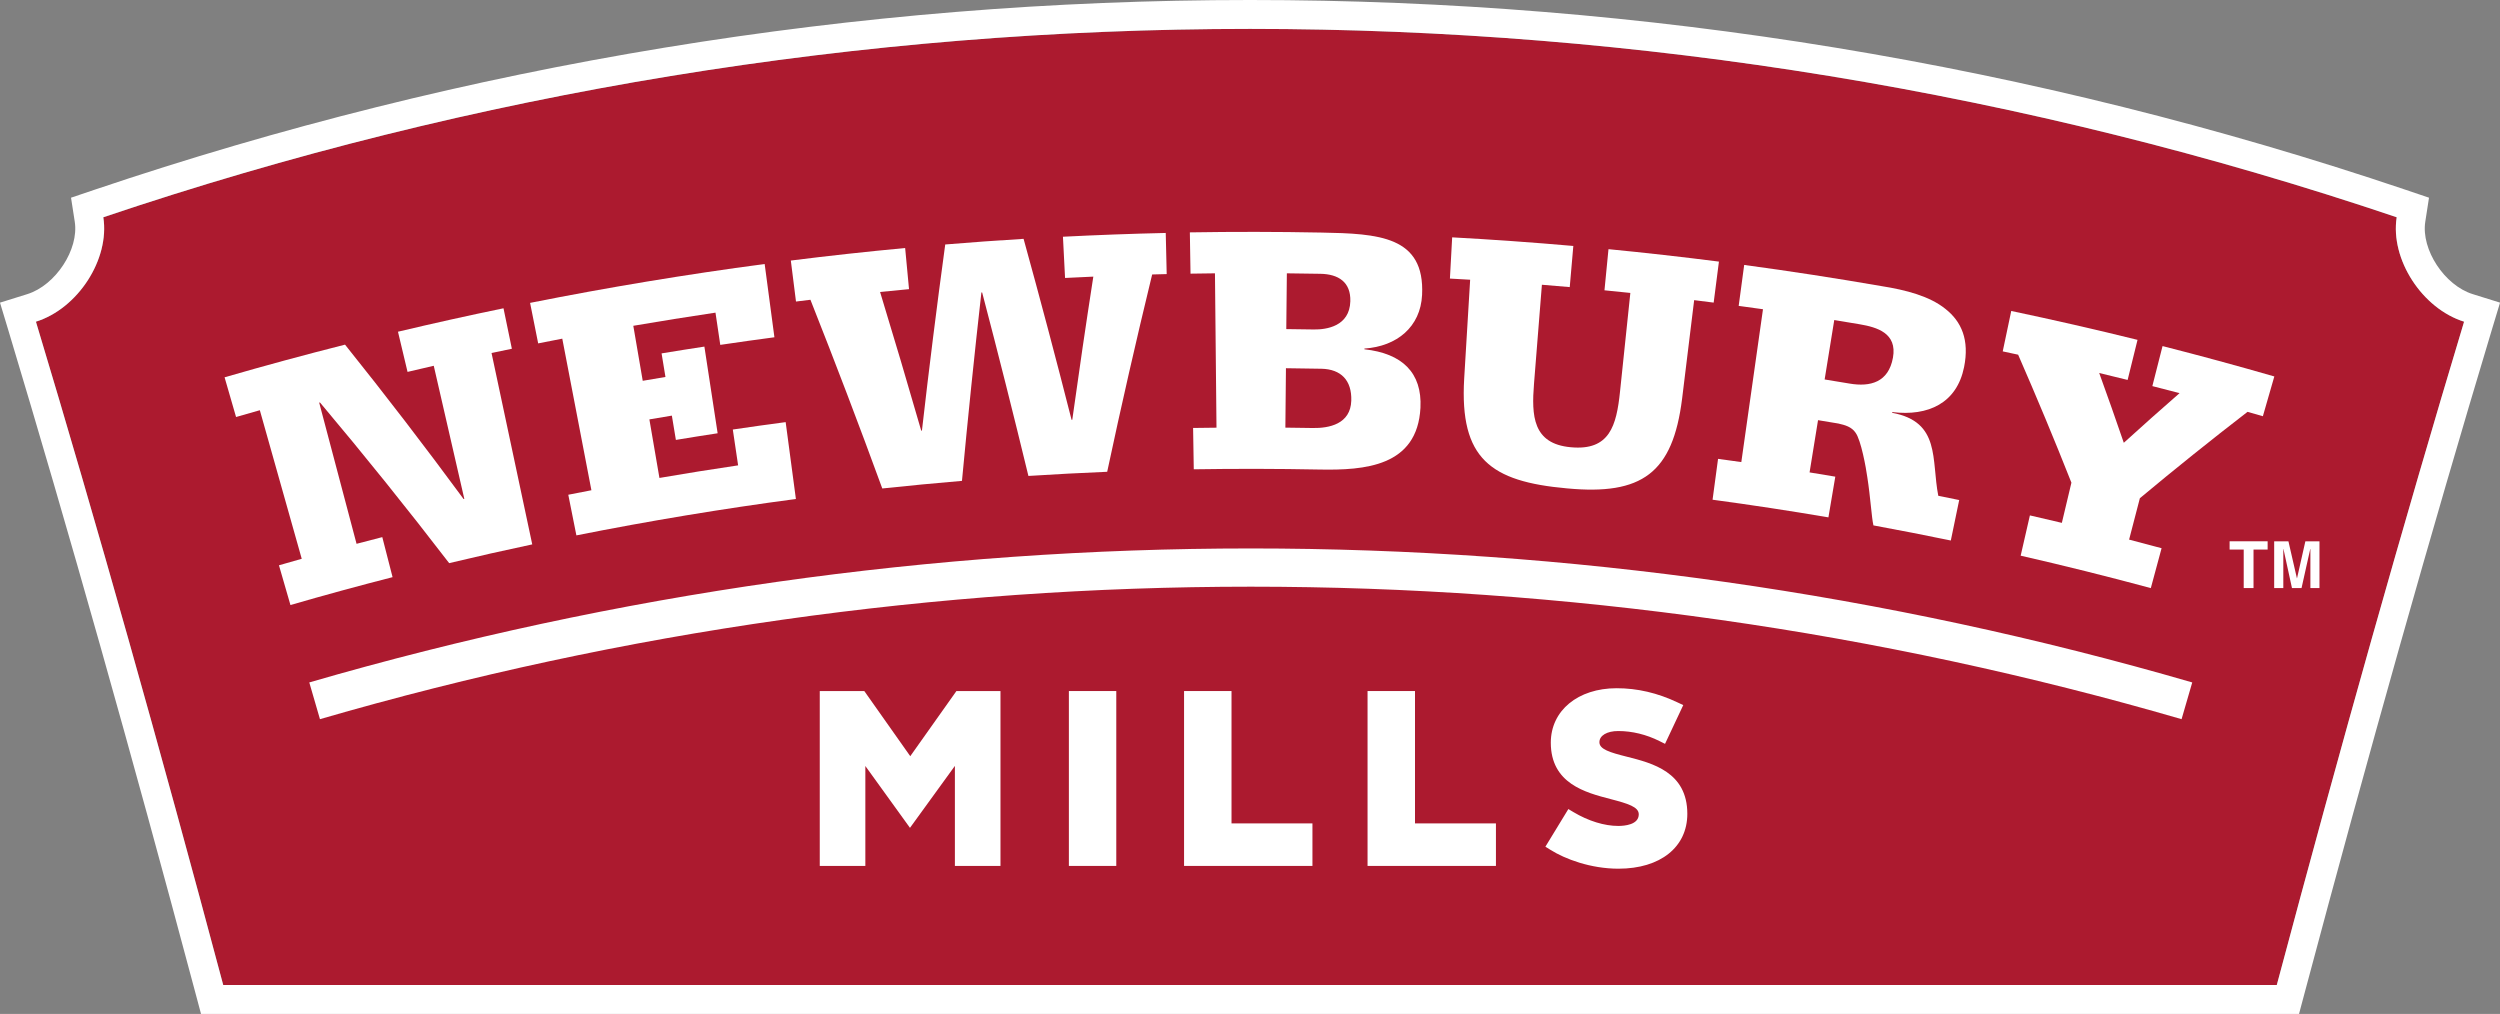
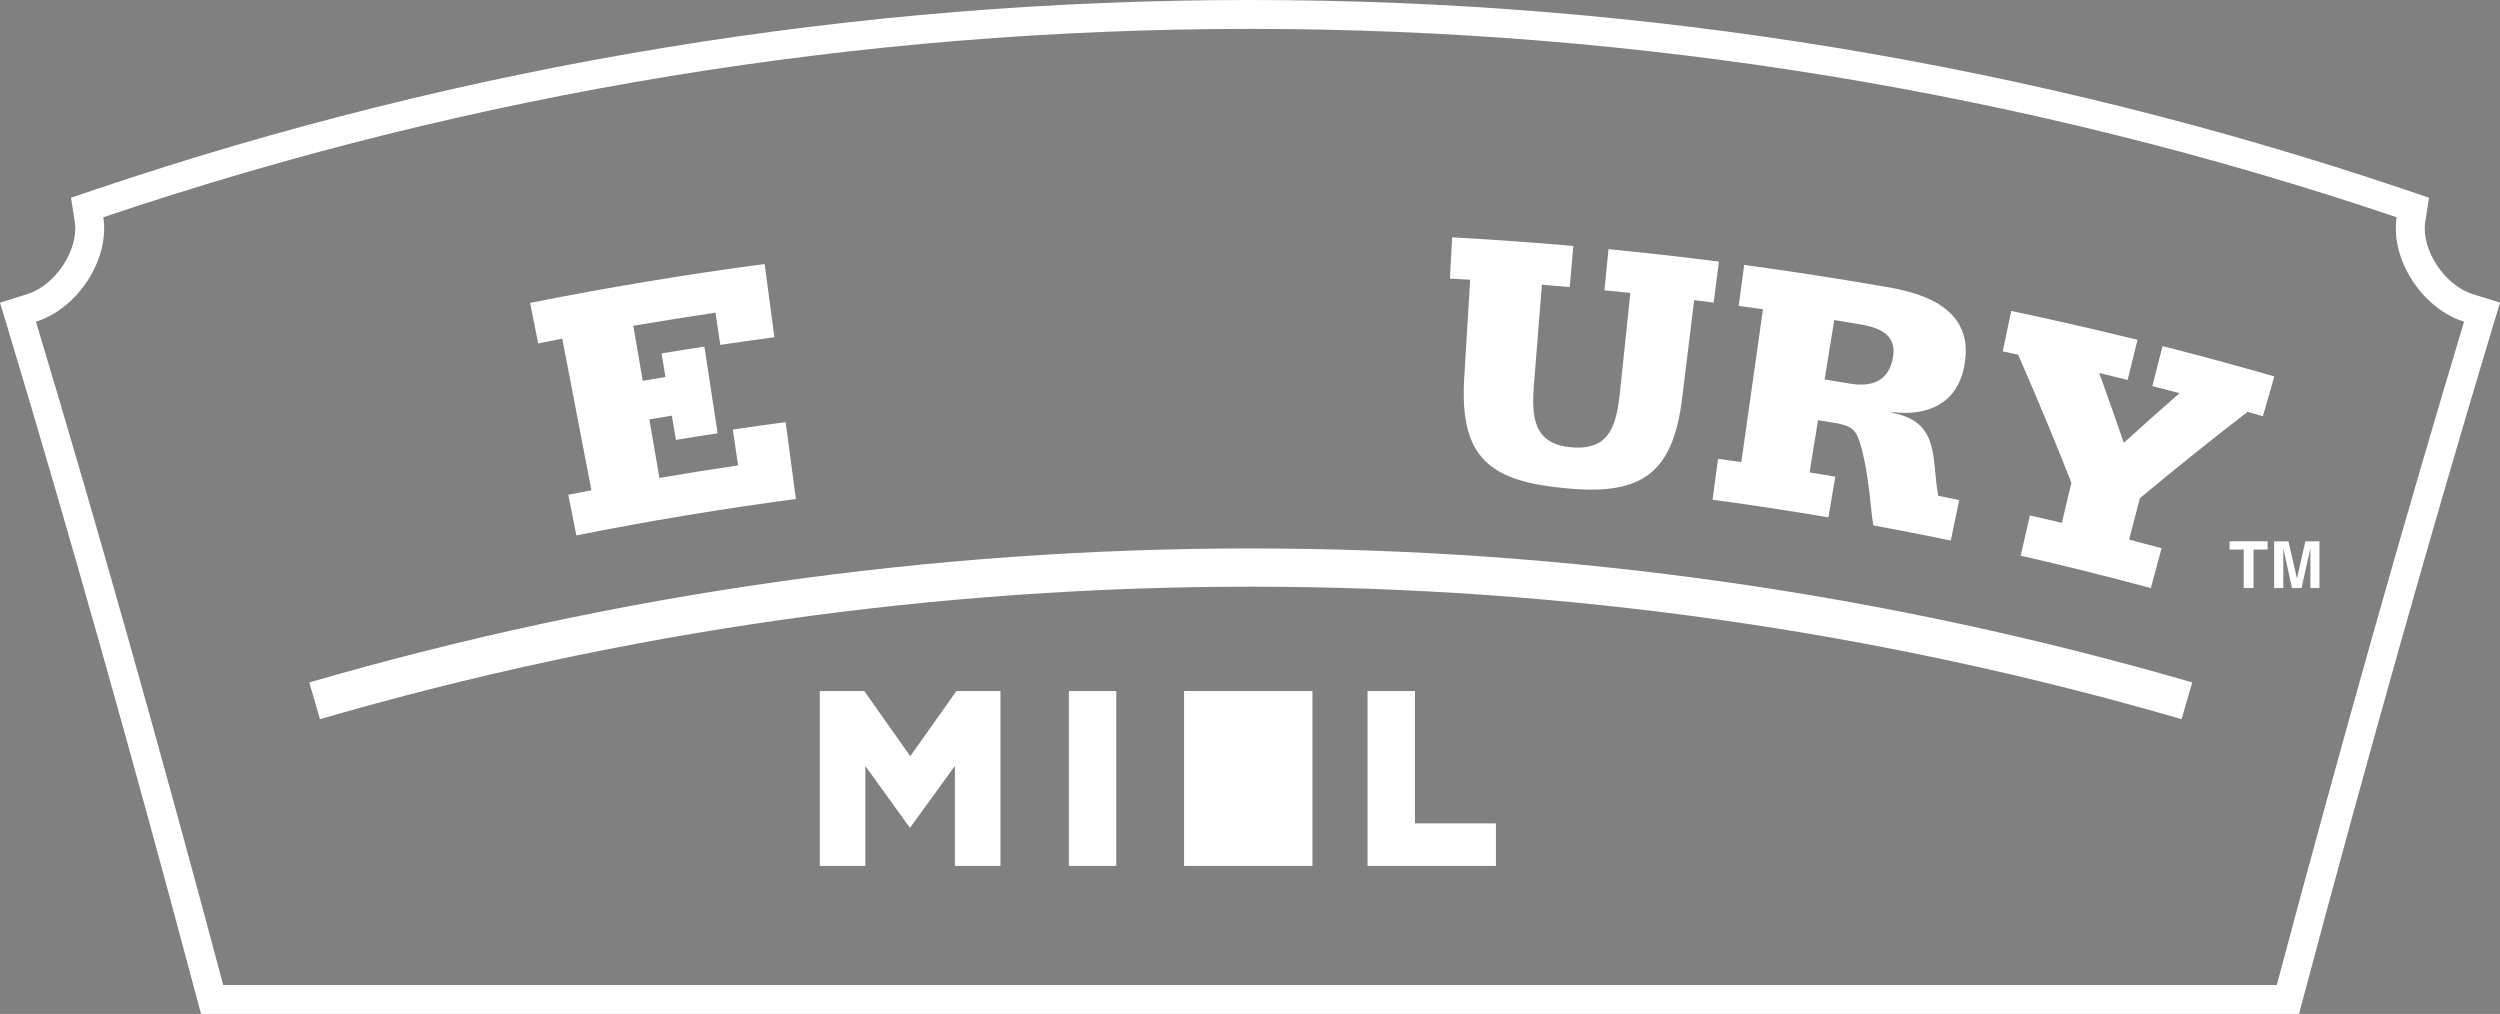
<svg xmlns="http://www.w3.org/2000/svg" id="uuid-8b3a6784-772d-4a3b-82a4-9603596b0a2b" viewBox="0 0 522.65 211.97">
  <rect x="0" y="0" width="522.65" height="211.97" fill="#808080" stroke="none" />
  <defs>
    <style>.uuid-824d50b1-d547-4929-ad32-e2fc8aa51c20{fill:#ac1a2f;}.uuid-824d50b1-d547-4929-ad32-e2fc8aa51c20,.uuid-9299abbf-894a-47b6-a47b-4744b2859e46{stroke-width:0px;}.uuid-9299abbf-894a-47b6-a47b-4744b2859e46{fill:#fff;}</style>
  </defs>
  <g id="uuid-bfc14f5a-4385-44ba-a74a-73c94021643d">
-     <path class="uuid-824d50b1-d547-4929-ad32-e2fc8aa51c20" d="m501.05,45.43C345.56-7.09,177.1-7.09,21.6,45.43c1.37,8.79-5.34,19.1-14.09,21.83,12.7,42.16,25.83,88.7,39.16,138.68h429.32c13.33-49.97,26.46-96.51,39.16-138.68-8.76-2.73-15.46-13.04-14.09-21.83Z" />
    <path class="uuid-9299abbf-894a-47b6-a47b-4744b2859e46" d="m261.33,6.04c80.99,0,161.98,13.13,239.72,39.38-1.37,8.79,5.33,19.1,14.09,21.83-12.7,42.16-25.83,88.7-39.16,138.68H46.67c-13.33-49.97-26.46-96.51-39.16-138.68,8.76-2.73,15.46-13.04,14.09-21.83C99.35,19.17,180.34,6.04,261.33,6.04m0-6.04C178.98,0,97.68,13.36,19.67,39.7l-4.82,1.63.78,5.03c.9,5.79-4.01,13.28-9.92,15.13l-5.71,1.78,1.73,5.73c12.57,41.74,25.73,88.33,39.1,138.49l1.2,4.49h438.6l1.2-4.49c13.37-50.14,26.53-96.74,39.1-138.49l1.73-5.73-5.71-1.78c-5.91-1.84-10.82-9.33-9.92-15.13l.78-5.03-4.82-1.63C424.98,13.36,343.67,0,261.33,0h0Z" />
    <path class="uuid-9299abbf-894a-47b6-a47b-4744b2859e46" d="m209.16,181.03h-9.53v-20.91l-9.39,12.95-9.33-12.93v20.89h-9.53v-36.56h9.31l9.61,13.62,9.65-13.62h9.21v36.56Z" />
    <path class="uuid-9299abbf-894a-47b6-a47b-4744b2859e46" d="m233.37,181.03h-9.91v-36.56h9.91v36.56Z" />
-     <path class="uuid-9299abbf-894a-47b6-a47b-4744b2859e46" d="m274.38,181.03h-26.84v-36.56h9.92v27.67h16.92v8.9Z" />
+     <path class="uuid-9299abbf-894a-47b6-a47b-4744b2859e46" d="m274.38,181.03h-26.84v-36.56h9.92h16.92v8.9Z" />
    <path class="uuid-9299abbf-894a-47b6-a47b-4744b2859e46" d="m312.74,181.03h-26.84v-36.56h9.92v27.67h16.92v8.9Z" />
-     <path class="uuid-9299abbf-894a-47b6-a47b-4744b2859e46" d="m338.38,181.61c-5.87,0-11.2-2.03-14.24-3.94l-1.06-.66,4.8-7.87,1.07.64c3.12,1.86,6.45,2.89,9.37,2.89,1.29,0,4.28-.24,4.28-2.43,0-1.54-2.22-2.23-5.87-3.18-5.28-1.37-12.52-3.25-12.52-11.8,0-6.7,5.66-11.38,13.76-11.38,4.36,0,8.55.98,12.79,2.99l1.14.54-3.81,8.1-1.16-.58c-2.75-1.38-5.73-2.1-8.62-2.1-2.36,0-3.94.94-3.94,2.34,0,1.47,2.17,2.13,5.75,3.03,5.33,1.35,12.63,3.2,12.63,11.94,0,6.97-5.65,11.47-14.39,11.47Z" />
-     <path class="uuid-9299abbf-894a-47b6-a47b-4744b2859e46" d="m58.32,118.18c1.58-.46,3.17-.91,4.76-1.36-2.92-10.35-5.84-20.71-8.76-31.06-1.66.47-3.31.94-4.97,1.42-.8-2.77-1.6-5.53-2.4-8.3,8.36-2.42,16.76-4.7,25.18-6.83,8.52,10.63,16.78,21.4,24.79,32.28.05-.01.1-.02.15-.03-2.13-9.28-4.26-18.56-6.39-27.83-1.83.42-3.66.85-5.48,1.28-.67-2.8-1.33-5.6-2-8.4,7.34-1.74,14.69-3.38,22.06-4.9.58,2.82,1.17,5.64,1.75,8.46-1.42.29-2.83.59-4.25.89,2.84,13.34,5.67,26.67,8.51,40.01-5.8,1.23-11.59,2.54-17.37,3.92-8.71-11.34-17.71-22.54-27.01-33.59-.05.01-.1.03-.16.04,2.6,9.84,5.21,19.68,7.81,29.51,1.79-.47,3.58-.94,5.38-1.4.72,2.79,1.43,5.58,2.15,8.37-7.14,1.83-14.25,3.77-21.35,5.83-.8-2.77-1.6-5.53-2.4-8.3Z" />
    <path class="uuid-9299abbf-894a-47b6-a47b-4744b2859e46" d="m118.81,103.43c1.61-.32,3.22-.64,4.83-.94-2.03-10.56-4.06-21.13-6.09-31.69-1.68.32-3.36.65-5.04.99-.56-2.82-1.12-5.65-1.69-8.47,16.28-3.24,32.63-5.95,49.04-8.13.68,5.11,1.36,10.21,2.04,15.32-3.78.5-7.55,1.03-11.32,1.59-.33-2.25-.67-4.5-1-6.74-5.73.85-11.46,1.77-17.18,2.75.66,3.83,1.32,7.66,1.97,11.5,1.58-.27,3.17-.54,4.75-.8-.27-1.64-.54-3.29-.81-4.93,2.98-.49,5.96-.97,8.95-1.42.92,6.04,1.85,12.08,2.77,18.12-2.91.44-5.82.91-8.73,1.39-.28-1.69-.56-3.39-.84-5.08-1.57.26-3.13.52-4.7.79.7,4.08,1.4,8.16,2.1,12.24,5.48-.94,10.96-1.82,16.45-2.63-.37-2.5-.74-5-1.11-7.49,3.68-.55,7.37-1.06,11.05-1.55.71,5.36,1.42,10.71,2.14,16.07-15.35,2.04-30.66,4.58-45.89,7.61-.56-2.82-1.12-5.65-1.69-8.47Z" />
-     <path class="uuid-9299abbf-894a-47b6-a47b-4744b2859e46" d="m243.91,57.3c-1.01.02-2.03.05-3.04.08-3.33,13.73-6.47,27.48-9.4,41.25-5.49.23-10.98.52-16.47.87-3.1-12.81-6.32-25.59-9.67-38.36-.05,0-.11,0-.16.01-1.48,13.12-2.83,26.25-4.06,39.38-5.56.47-11.11,1-16.66,1.59-4.82-13.2-9.83-26.35-15.02-39.45-1.01.12-2.01.25-3.02.37-.36-2.86-.72-5.71-1.08-8.57,7.95-1,15.92-1.87,23.9-2.62.27,2.87.54,5.73.81,8.6-2.02.19-4.04.39-6.05.59,2.94,9.65,5.81,19.31,8.6,28.99.05,0,.1,0,.15-.01,1.48-12.97,3.1-25.94,4.87-38.91,5.46-.45,10.91-.85,16.38-1.18,3.48,12.59,6.82,25.2,10.03,37.83.05,0,.1,0,.15,0,1.39-9.98,2.85-19.96,4.4-29.93-1.97.08-3.94.18-5.91.28-.15-2.88-.29-5.75-.44-8.62,7.16-.36,14.32-.63,21.49-.79.07,2.88.13,5.76.2,8.63Z" />
-     <path class="uuid-9299abbf-894a-47b6-a47b-4744b2859e46" d="m249.42,89.47c1.63-.03,3.27-.05,4.9-.06-.11-10.76-.21-21.51-.32-32.27-1.7.02-3.41.04-5.11.07-.05-2.88-.09-5.76-.14-8.63,9.16-.15,18.32-.14,27.48.04,11.96.22,21.68.72,21.07,13.05-.33,6.66-5.24,10.74-12.06,11.2,0,.05,0,.1,0,.15,7.89.86,12.09,4.89,11.72,12.22-.64,12.32-11.7,13.09-21.07,12.92-8.77-.17-17.55-.19-26.32-.05-.05-2.88-.1-5.76-.14-8.63Zm19.49-20.67c1.92.02,3.83.05,5.75.08,2.67.04,7.49-.67,7.64-5.89.12-4.01-2.48-5.68-6.24-5.75-2.34-.04-4.69-.08-7.03-.1-.04,3.89-.08,7.78-.12,11.67Zm-.2,20.6c1.91.02,3.83.05,5.74.08,3.37.06,7.9-.8,8.05-5.72.13-4.24-2.14-6.59-6.27-6.67-2.46-.05-4.93-.09-7.39-.11-.04,4.14-.08,8.28-.12,12.42Z" />
    <path class="uuid-9299abbf-894a-47b6-a47b-4744b2859e46" d="m358.23,63.26c-1.35-.17-2.7-.34-4.05-.51-.84,6.87-1.68,13.74-2.52,20.6-1.95,15.59-8.39,20.23-24.08,18.75-16-1.43-22.44-6.23-21.48-22.9.42-6.91.83-13.81,1.25-20.72-1.41-.08-2.82-.17-4.23-.24.16-2.87.31-5.75.47-8.62,8.45.46,16.89,1.06,25.33,1.8-.25,2.87-.5,5.74-.75,8.6-1.94-.17-3.88-.33-5.82-.49-.55,6.9-1.1,13.79-1.65,20.69-.53,6.65-.3,12.56,7.69,13.28,8.14.77,9.55-4.53,10.29-11.62.72-6.88,1.44-13.76,2.16-20.64-1.8-.19-3.61-.37-5.41-.55.28-2.87.56-5.73.84-8.6,7.71.75,15.4,1.62,23.09,2.6-.36,2.86-.73,5.71-1.1,8.57Z" />
    <path class="uuid-9299abbf-894a-47b6-a47b-4744b2859e46" d="m359.18,95.93c1.62.22,3.24.44,4.86.67,1.51-10.65,3.02-21.3,4.53-31.95-1.69-.24-3.38-.47-5.08-.7.39-2.85.77-5.71,1.15-8.56,9.58,1.29,19.14,2.77,28.68,4.42,5.2.82,10.1,2.12,13.38,4.76,3.37,2.65,5.06,6.48,3.91,12.19-1.52,7.5-7.46,10.31-15.01,9.39,0,.05-.02.1-.03.15,10.19,1.89,8.17,9.81,9.65,17.35,1.46.29,2.91.59,4.37.89-.58,2.82-1.17,5.64-1.75,8.46-5.38-1.11-10.78-2.17-16.18-3.16-.39-1.69-.62-5.89-1.28-10.09-.27-1.97-1.3-7.69-2.45-9.28-.82-1.22-2.18-1.61-3.62-1.93-1.41-.24-2.82-.47-4.23-.7-.59,3.64-1.18,7.28-1.77,10.92,1.79.29,3.59.59,5.38.89-.48,2.84-.96,5.68-1.44,8.51-8.06-1.37-16.13-2.6-24.22-3.69.38-2.85.77-5.71,1.15-8.56Zm22.28-16.6c1.74.28,3.48.57,5.21.86,4.35.74,8.14-.27,9.07-5.41.93-5.15-3.34-6.37-6.97-6.99-1.77-.3-3.53-.59-5.3-.88-.67,4.14-1.34,8.28-2.01,12.41Z" />
    <path class="uuid-9299abbf-894a-47b6-a47b-4744b2859e46" d="m473.05,87.01c-1.06-.31-2.12-.61-3.18-.91-7.66,5.91-15.17,11.93-22.51,18.06-.75,2.88-1.5,5.77-2.25,8.65,2.27.59,4.53,1.19,6.79,1.8-.75,2.78-1.5,5.56-2.25,8.34-9.04-2.44-18.11-4.7-27.21-6.78.64-2.81,1.28-5.61,1.93-8.42,2.23.51,4.45,1.03,6.68,1.56.67-2.8,1.34-5.6,2-8.4-3.53-8.94-7.25-17.86-11.14-26.76-1.07-.23-2.15-.46-3.22-.69.59-2.82,1.19-5.63,1.78-8.45,8.82,1.86,17.63,3.87,26.4,6.04-.69,2.79-1.38,5.59-2.07,8.38-1.98-.49-3.96-.97-5.94-1.45,1.76,4.86,3.48,9.73,5.14,14.59,3.84-3.49,7.73-6.95,11.66-10.38-1.9-.5-3.79-.99-5.69-1.47.71-2.79,1.42-5.58,2.13-8.37,7.81,1.99,15.6,4.11,23.37,6.35-.8,2.77-1.6,5.53-2.39,8.3Z" />
    <path class="uuid-9299abbf-894a-47b6-a47b-4744b2859e46" d="m456.08,150.35c-127.1-36.93-262.09-36.93-389.19,0-.74-2.56-1.49-5.12-2.23-7.68,128.56-37.35,265.09-37.35,393.65,0-.74,2.56-1.49,5.12-2.23,7.68Z" />
    <path class="uuid-9299abbf-894a-47b6-a47b-4744b2859e46" d="m471.11,122.94h-2.04v-8.05h-2.95v-1.73h7.95v1.73h-2.95v8.05Z" />
    <path class="uuid-9299abbf-894a-47b6-a47b-4744b2859e46" d="m484.92,122.94h-1.91v-8.17h-.03l-1.82,8.17h-2l-1.78-8.17h-.03v8.17h-1.91v-9.77h2.98l1.77,7.71h.03l1.74-7.71h2.95v9.77Z" />
  </g>
</svg>